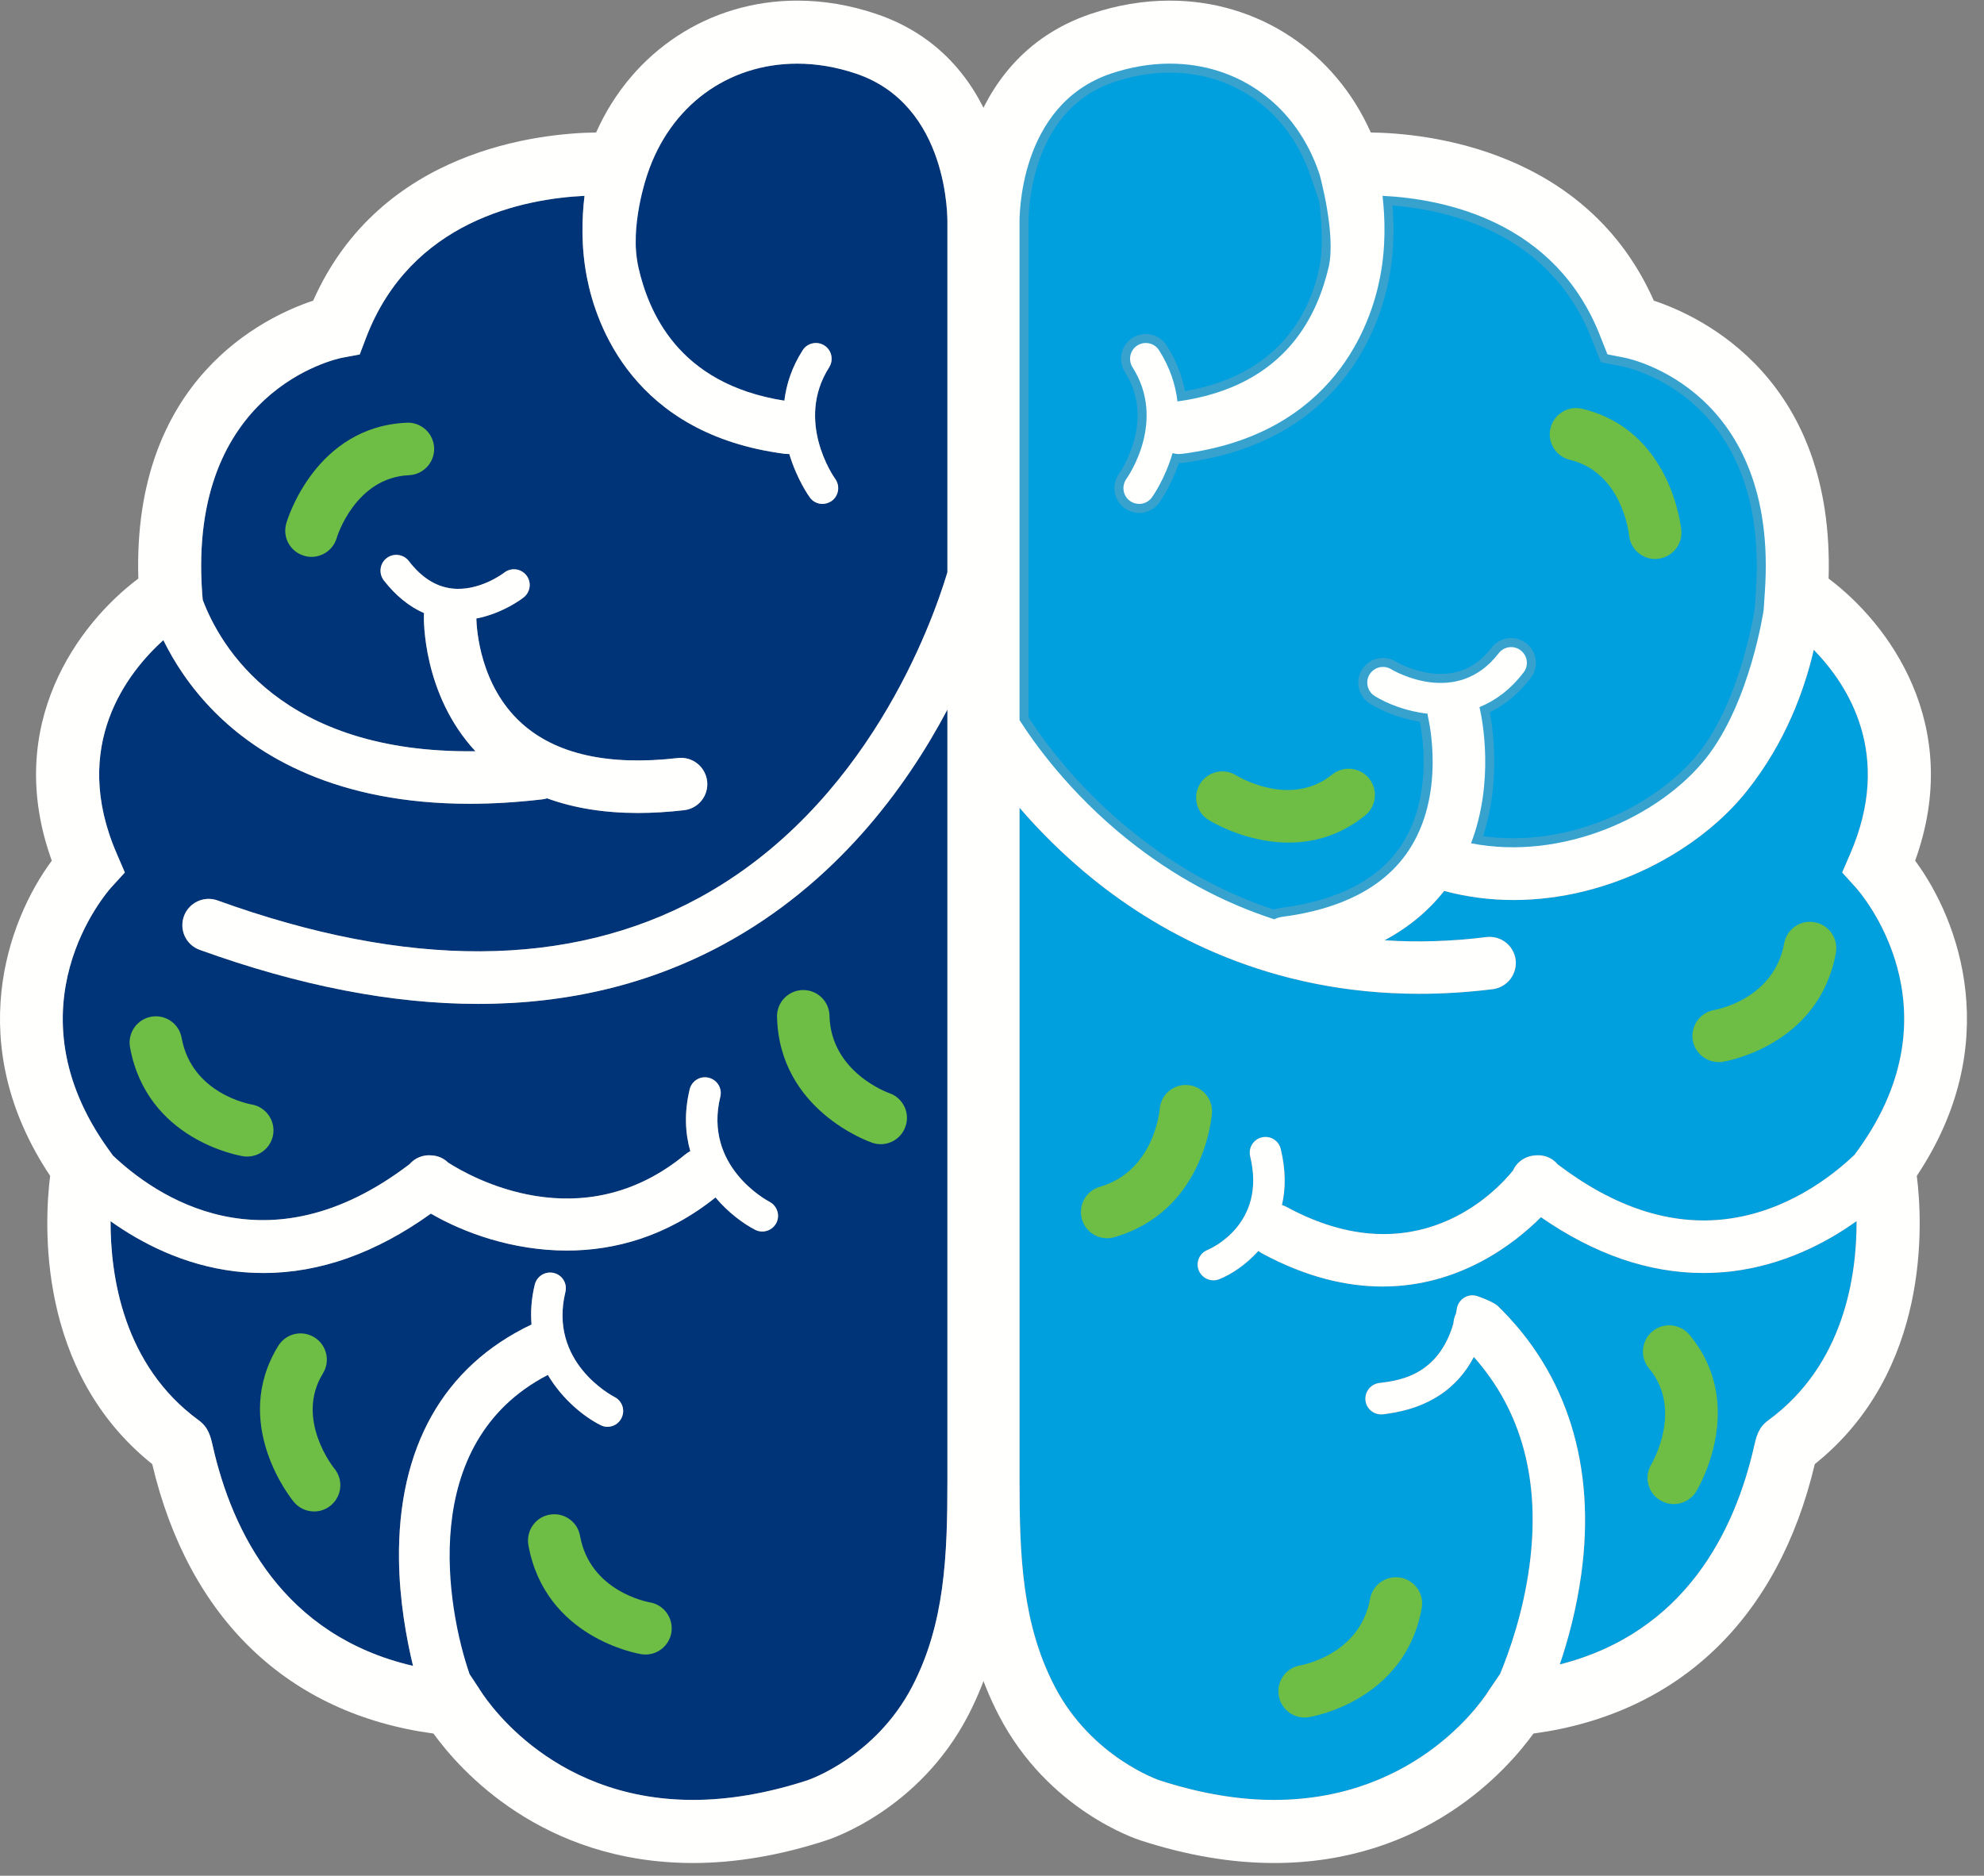
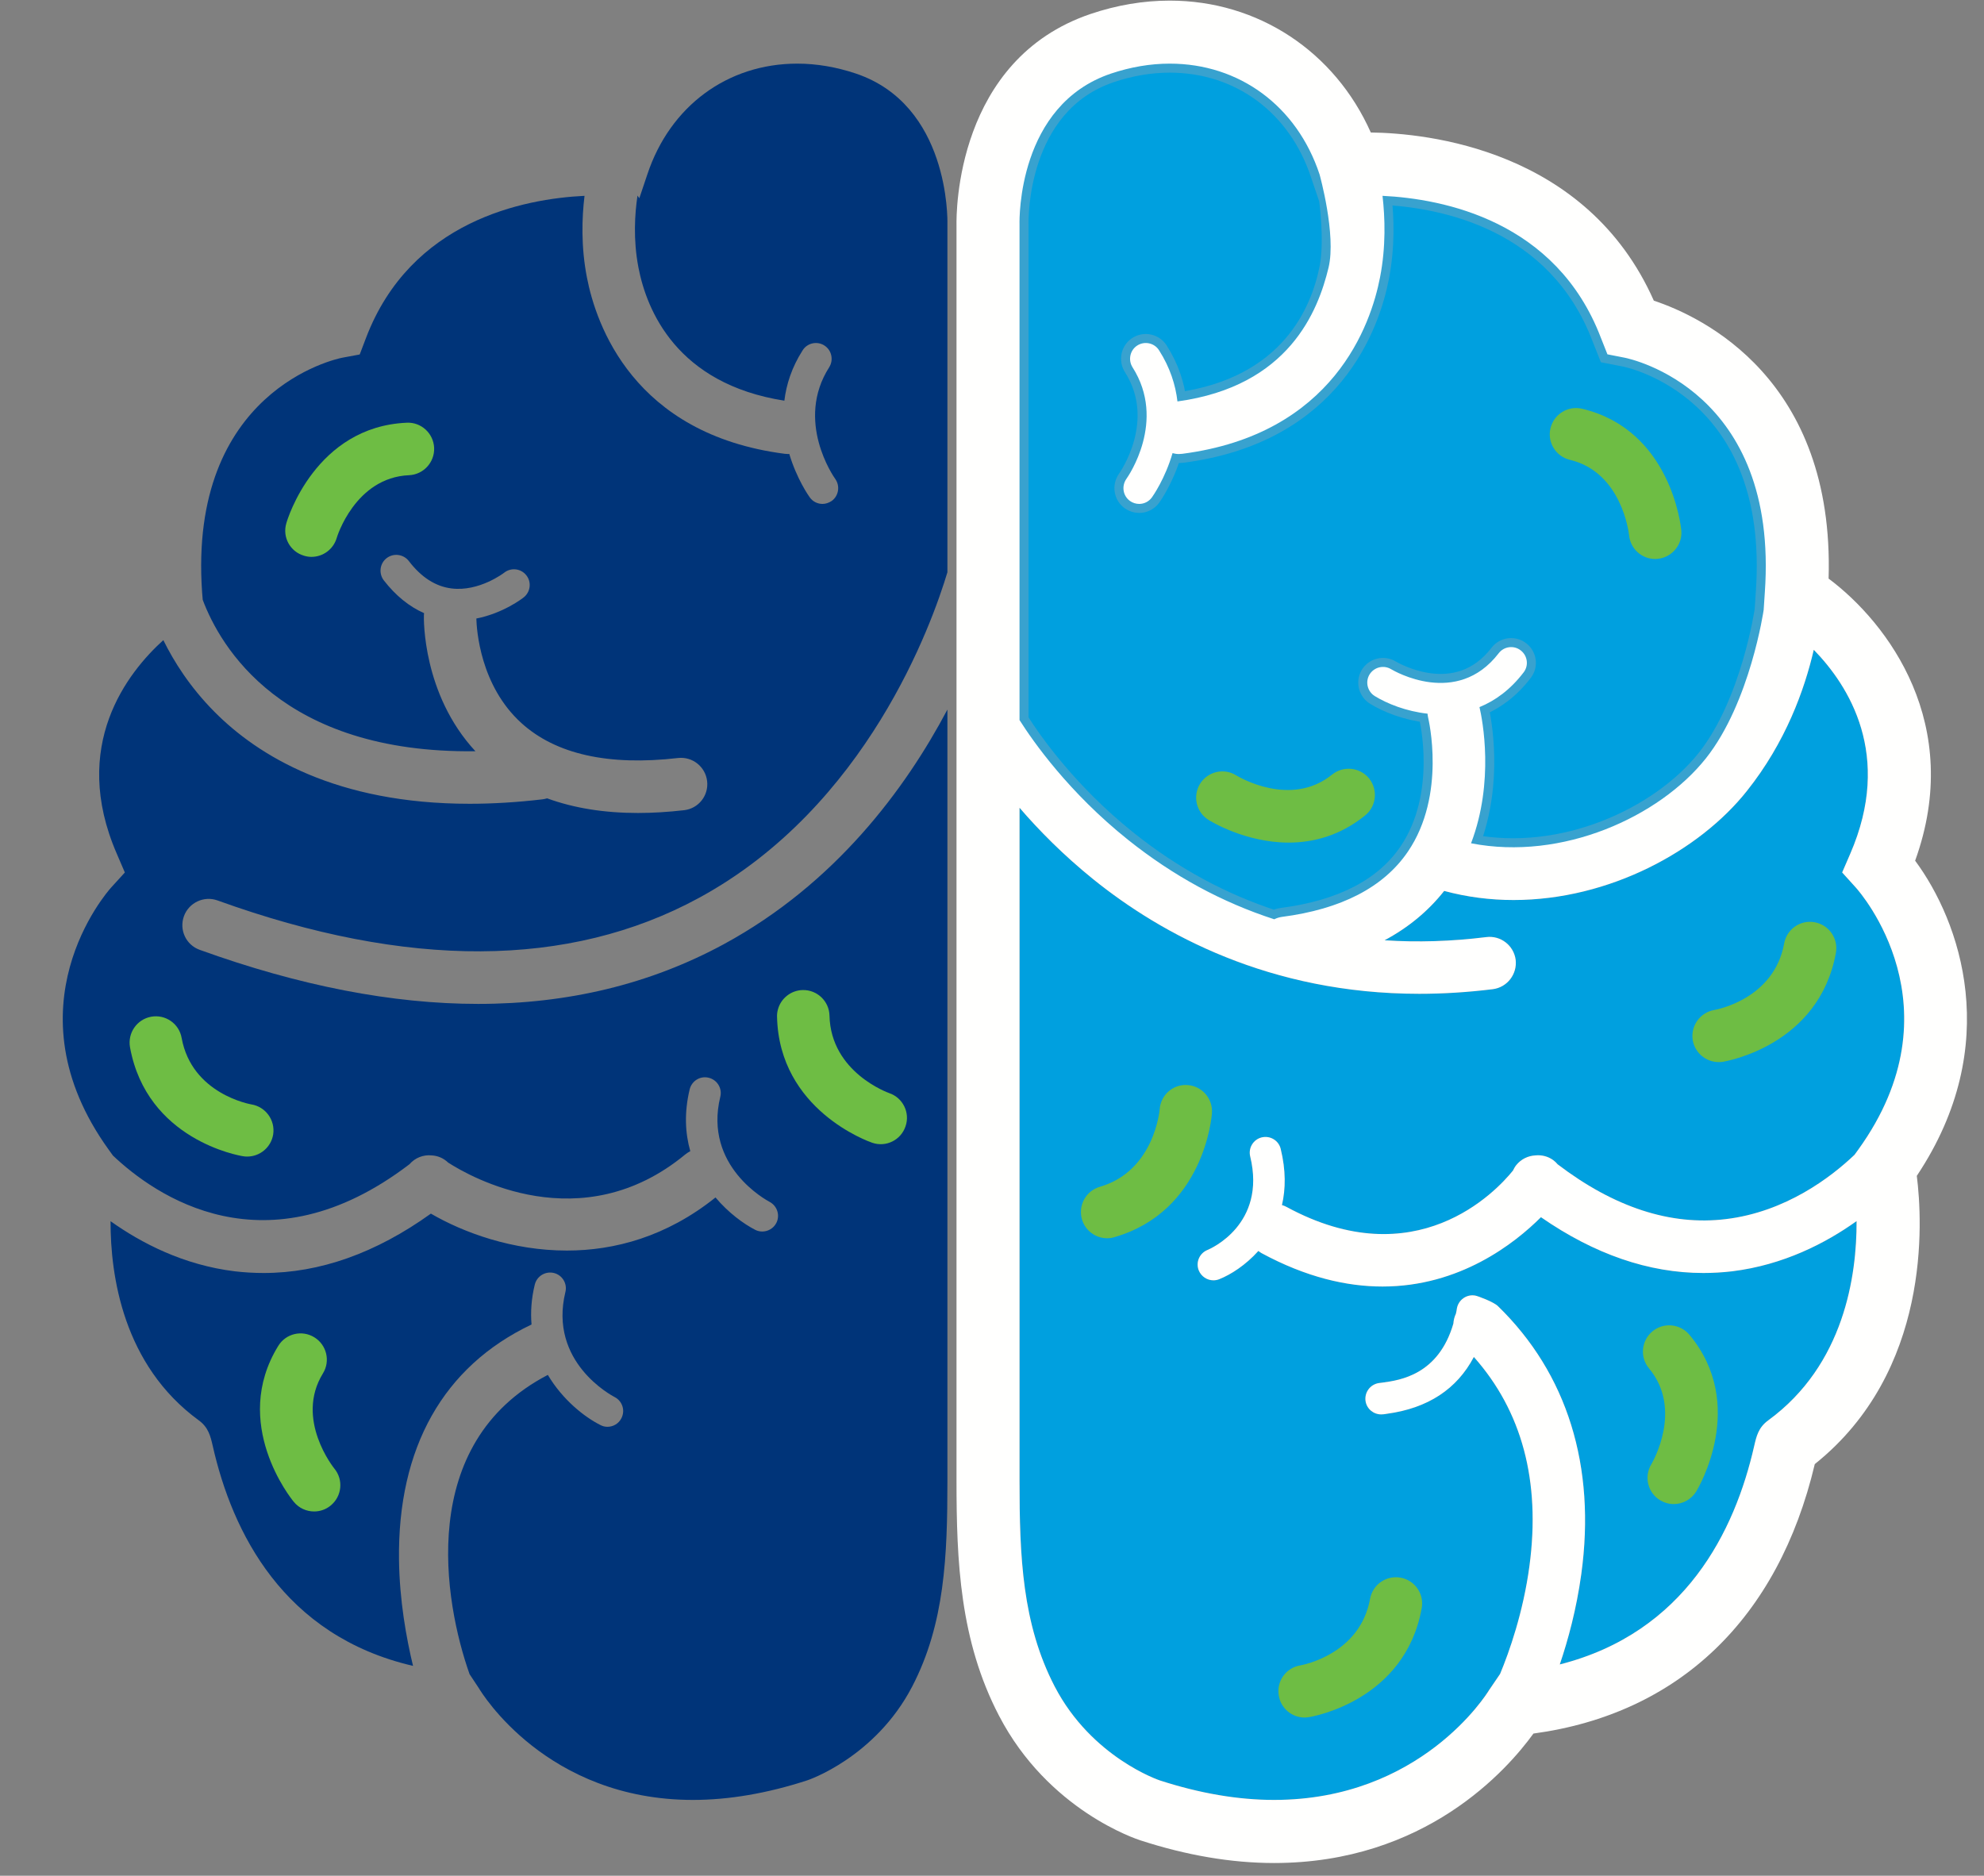
<svg xmlns="http://www.w3.org/2000/svg" width="55px" height="52px" viewBox="0 0 55 52" version="1.1">
  <rect x="0" y="0" width="55" height="52" fill="#808080" stroke="none" />
  <title>TA-Icon-neuroscience</title>
  <desc>Created with Sketch.</desc>
  <g id="Transparancy-Report---Landscape" stroke="none" stroke-width="1" fill="none" fill-rule="evenodd">
    <g id="Chapter-1-B" transform="translate(-841, -1696)">
      <g id="neuroscience" transform="translate(841, 1696)">
        <path d="M47.22,35.291 C45.708,35.291 44.201,34.772 42.718,33.744 C41.982,34.479 40.464,35.666 38.326,35.666 C37.335,35.666 36.211,35.411 34.97,34.739 C34.939,34.721 34.912,34.7 34.884,34.68 C34.53,35.075 34.119,35.336 33.8,35.463 C33.748,35.484 33.69,35.494 33.638,35.494 C33.464,35.494 33.302,35.389 33.232,35.22 C33.142,34.997 33.25,34.743 33.475,34.652 C33.545,34.623 35.115,33.951 34.658,32.06 C34.6,31.824 34.745,31.589 34.976,31.532 C35.214,31.475 35.449,31.619 35.504,31.853 C35.648,32.444 35.642,32.961 35.538,33.408 C35.585,33.421 35.625,33.438 35.666,33.46 C39.242,35.401 41.467,33.041 41.941,32.453 C41.968,32.399 41.994,32.35 42.031,32.303 C42.167,32.133 42.359,32.043 42.562,32.031 C42.73,32.014 42.906,32.053 43.054,32.159 C43.103,32.194 43.144,32.234 43.182,32.279 C44.746,33.47 46.311,33.984 47.844,33.797 C49.504,33.597 50.761,32.633 51.41,32.015 L51.512,31.875 C54.36,27.927 51.567,24.737 51.445,24.604 L51.068,24.187 L51.292,23.669 C52.476,20.937 51.254,19.012 50.281,18.014 C50.025,19.119 49.504,20.576 48.426,21.929 C47.113,23.584 44.619,24.951 41.959,24.951 C41.321,24.951 40.675,24.872 40.035,24.699 C39.595,25.257 39.044,25.713 38.383,26.067 C39.293,26.128 40.232,26.099 41.203,25.979 C41.6,25.928 41.965,26.21 42.017,26.609 C42.063,27.008 41.782,27.372 41.383,27.423 C40.675,27.51 39.997,27.551 39.346,27.551 C35.196,27.551 32.189,25.892 30.314,24.381 C29.477,23.706 28.793,23.01 28.263,22.393 L28.263,41.044 C28.263,43.143 28.336,45.019 29.239,46.756 C30.265,48.725 32.134,49.352 32.151,49.358 C33.261,49.718 34.324,49.899 35.318,49.899 C39.374,49.899 41.194,46.992 41.269,46.864 L41.585,46.406 C41.837,45.801 42.228,44.699 42.4,43.404 C42.712,41.061 42.191,39.12 40.858,37.619 C40.388,38.511 39.583,39.04 38.447,39.194 C38.413,39.199 38.383,39.203 38.36,39.207 C38.337,39.209 38.311,39.211 38.288,39.211 C38.076,39.211 37.891,39.059 37.856,38.846 C37.819,38.608 37.978,38.384 38.219,38.343 C38.25,38.339 38.285,38.335 38.329,38.329 C38.807,38.263 39.876,38.117 40.29,36.694 C40.296,36.599 40.319,36.506 40.36,36.42 C40.371,36.37 40.383,36.322 40.388,36.271 C40.432,36.034 40.658,35.874 40.896,35.917 C40.971,35.93 41.403,36.091 41.524,36.208 C43.445,38.075 44.248,40.644 43.836,43.64 C43.703,44.61 43.468,45.472 43.24,46.143 C46.722,45.259 48.096,42.436 48.629,40.087 C48.69,39.823 48.745,39.572 49.023,39.373 C51.126,37.834 51.474,35.359 51.468,33.852 C50.614,34.463 49.44,35.069 48.02,35.244 C47.751,35.275 47.484,35.291 47.22,35.291" id="Fill-1" fill="#00A0DF" />
        <path d="M28.263,6.21 L28.263,19.962 C28.637,20.552 29.628,21.969 31.273,23.283 C32.525,24.283 33.878,25.017 35.324,25.485 C35.388,25.454 35.46,25.429 35.535,25.419 C37.181,25.206 38.355,24.599 39.027,23.613 C40.107,22.031 39.595,19.922 39.592,19.901 C39.583,19.862 39.577,19.823 39.574,19.785 C38.983,19.72 38.456,19.509 38.111,19.297 C37.908,19.171 37.842,18.903 37.966,18.698 C38.094,18.492 38.36,18.428 38.566,18.553 C38.644,18.599 40.386,19.62 41.547,18.109 C41.692,17.919 41.968,17.883 42.156,18.03 C42.347,18.176 42.385,18.451 42.237,18.641 C41.869,19.123 41.449,19.425 41.014,19.603 C41.096,19.951 41.432,21.67 40.78,23.378 C43.309,23.872 45.998,22.647 47.29,21.024 C48.521,19.471 48.892,16.908 48.892,16.908 L48.924,16.424 C49.318,10.827 45.21,9.95 45.036,9.916 L44.561,9.823 L44.381,9.369 C43.141,6.114 40.003,5.51 38.326,5.429 C38.395,6.033 38.424,6.834 38.256,7.694 C38.007,8.983 36.975,12.038 32.774,12.581 C32.74,12.585 32.71,12.587 32.679,12.587 C32.618,12.587 32.56,12.577 32.505,12.562 C32.299,13.269 31.963,13.747 31.934,13.788 C31.847,13.907 31.717,13.97 31.58,13.97 C31.494,13.97 31.401,13.943 31.325,13.888 C31.128,13.747 31.088,13.475 31.224,13.278 C31.273,13.21 32.345,11.67 31.395,10.181 C31.268,9.978 31.325,9.707 31.528,9.578 C31.731,9.448 32.004,9.508 32.131,9.711 C32.438,10.192 32.589,10.675 32.641,11.129 C35.738,10.706 36.593,8.625 36.83,7.418 C36.978,6.641 36.81,5.487 36.81,5.487 L36.802,5.487 L36.581,4.836 C35.953,2.94 34.359,1.764 32.427,1.764 C31.888,1.764 31.34,1.858 30.798,2.04 C28.214,2.912 28.26,6.075 28.263,6.21" id="Fill-2" fill="#00A0DF" />
        <path d="M28.263,6.21 L28.263,19.962 C28.637,20.552 29.628,21.969 31.273,23.283 C32.525,24.283 33.878,25.017 35.324,25.485 C35.388,25.454 35.46,25.429 35.535,25.419 C37.181,25.206 38.355,24.599 39.027,23.613 C40.107,22.031 39.595,19.922 39.592,19.901 C39.583,19.862 39.577,19.823 39.574,19.785 C38.983,19.72 38.456,19.509 38.111,19.297 C37.908,19.171 37.842,18.903 37.966,18.698 C38.094,18.492 38.36,18.428 38.566,18.553 C38.644,18.599 40.386,19.62 41.547,18.109 C41.692,17.919 41.968,17.883 42.156,18.03 C42.347,18.176 42.385,18.451 42.237,18.641 C41.869,19.123 41.449,19.425 41.014,19.603 C41.096,19.951 41.432,21.67 40.78,23.378 C43.309,23.872 45.998,22.647 47.29,21.024 C48.521,19.471 48.892,16.908 48.892,16.908 L48.924,16.424 C49.318,10.827 45.21,9.95 45.036,9.916 L44.561,9.823 L44.381,9.369 C43.141,6.114 40.003,5.51 38.326,5.429 C38.395,6.033 38.424,6.834 38.256,7.694 C38.007,8.983 36.975,12.038 32.774,12.581 C32.74,12.585 32.71,12.587 32.679,12.587 C32.618,12.587 32.56,12.577 32.505,12.562 C32.299,13.269 31.963,13.747 31.934,13.788 C31.847,13.907 31.717,13.97 31.58,13.97 C31.494,13.97 31.401,13.943 31.325,13.888 C31.128,13.747 31.088,13.475 31.224,13.278 C31.273,13.21 32.345,11.67 31.395,10.181 C31.268,9.978 31.325,9.707 31.528,9.578 C31.731,9.448 32.004,9.508 32.131,9.711 C32.438,10.192 32.589,10.675 32.641,11.129 C35.738,10.706 36.593,8.625 36.83,7.418 C36.978,6.641 36.81,5.487 36.81,5.487 L36.802,5.487 L36.581,4.836 C35.953,2.94 34.359,1.764 32.427,1.764 C31.888,1.764 31.34,1.858 30.798,2.04 C28.214,2.912 28.26,6.075 28.263,6.21 Z" id="Stroke-3" stroke="#38A2CF" stroke-width="0.5" />
        <g id="Group-8">
          <path d="M32.427,1.764 C34.359,1.764 35.953,2.94 36.581,4.836 C36.581,4.836 37.048,6.505 36.83,7.418 C36.541,8.614 35.738,10.706 32.641,11.129 C32.589,10.675 32.438,10.192 32.131,9.711 C32.004,9.508 31.731,9.448 31.528,9.578 C31.325,9.707 31.268,9.978 31.395,10.181 C32.345,11.67 31.273,13.21 31.224,13.278 C31.088,13.475 31.128,13.747 31.325,13.888 C31.401,13.943 31.494,13.97 31.58,13.97 C31.717,13.97 31.847,13.907 31.934,13.788 C31.963,13.747 32.299,13.269 32.505,12.562 C32.56,12.577 32.618,12.587 32.679,12.587 C32.71,12.587 32.74,12.585 32.774,12.581 C36.975,12.038 38.007,8.983 38.256,7.694 C38.424,6.834 38.395,6.033 38.326,5.429 C40.003,5.51 43.141,6.114 44.381,9.369 L44.561,9.823 L45.036,9.916 C45.21,9.95 49.318,10.827 48.924,16.424 L48.892,16.908 C48.892,16.908 48.521,19.471 47.29,21.024 C45.998,22.647 43.309,23.872 40.78,23.378 C41.432,21.67 41.096,19.951 41.014,19.603 C41.449,19.425 41.869,19.123 42.237,18.641 C42.385,18.451 42.347,18.176 42.156,18.03 C41.968,17.883 41.692,17.919 41.547,18.109 C40.386,19.62 38.644,18.599 38.566,18.553 C38.36,18.428 38.094,18.492 37.966,18.698 C37.842,18.903 37.908,19.171 38.111,19.297 C38.456,19.509 38.983,19.72 39.574,19.785 C39.577,19.823 39.583,19.862 39.592,19.901 C39.595,19.922 40.107,22.031 39.027,23.613 C38.355,24.599 37.181,25.206 35.535,25.419 C35.46,25.429 35.388,25.454 35.324,25.485 C33.878,25.017 32.525,24.283 31.273,23.283 C29.628,21.969 28.637,20.552 28.263,19.962 L28.263,6.21 C28.26,6.075 28.214,2.912 30.798,2.04 C31.34,1.858 31.888,1.764 32.427,1.764 Z M49.023,39.373 C48.745,39.572 48.69,39.823 48.629,40.087 C48.096,42.436 46.722,45.259 43.24,46.143 C43.468,45.472 43.703,44.61 43.836,43.64 C44.248,40.644 43.445,38.075 41.524,36.208 C41.403,36.091 40.971,35.93 40.896,35.917 C40.658,35.874 40.432,36.034 40.388,36.271 C40.383,36.322 40.371,36.37 40.36,36.42 C40.319,36.506 40.296,36.599 40.29,36.694 C39.876,38.117 38.807,38.263 38.329,38.329 C38.285,38.335 38.25,38.339 38.219,38.343 C37.978,38.384 37.819,38.608 37.856,38.846 C37.891,39.059 38.076,39.211 38.288,39.211 C38.311,39.211 38.337,39.209 38.36,39.207 C38.383,39.203 38.413,39.199 38.447,39.194 C39.583,39.04 40.388,38.511 40.858,37.619 C42.191,39.12 42.712,41.061 42.4,43.404 C42.228,44.699 41.837,45.801 41.585,46.406 L41.281,46.853 C41.206,46.979 39.374,49.899 35.318,49.899 C34.324,49.899 33.261,49.718 32.151,49.358 C32.134,49.352 30.265,48.725 29.239,46.756 C28.336,45.019 28.263,43.143 28.263,41.044 L28.263,22.393 C28.793,23.01 29.477,23.706 30.314,24.381 C32.189,25.892 35.196,27.551 39.346,27.551 C39.997,27.551 40.675,27.51 41.383,27.423 C41.782,27.372 42.063,27.008 42.017,26.609 C41.965,26.21 41.6,25.928 41.203,25.979 C40.232,26.099 39.293,26.128 38.383,26.067 C39.044,25.713 39.595,25.257 40.035,24.699 C40.675,24.872 41.321,24.951 41.959,24.951 C44.619,24.951 47.113,23.584 48.426,21.929 C49.504,20.576 50.025,19.119 50.281,18.014 C51.254,19.012 52.476,20.937 51.292,23.669 L51.068,24.187 L51.445,24.604 C51.567,24.737 54.36,27.927 51.512,31.875 L51.41,32.015 C50.761,32.633 49.504,33.597 47.844,33.797 C46.311,33.984 44.746,33.47 43.182,32.279 C43.144,32.234 43.103,32.194 43.054,32.159 C42.906,32.053 42.73,32.014 42.562,32.031 C42.359,32.043 42.167,32.133 42.031,32.303 C41.994,32.35 41.968,32.399 41.941,32.453 C41.467,33.041 39.242,35.401 35.666,33.46 C35.625,33.438 35.585,33.421 35.538,33.408 C35.642,32.961 35.648,32.444 35.504,31.853 C35.449,31.619 35.214,31.475 34.976,31.532 C34.745,31.589 34.6,31.824 34.658,32.06 C35.115,33.951 33.545,34.623 33.475,34.652 C33.25,34.743 33.142,34.997 33.232,35.22 C33.302,35.389 33.464,35.494 33.638,35.494 C33.69,35.494 33.748,35.484 33.8,35.463 C34.119,35.336 34.53,35.075 34.884,34.68 C34.912,34.7 34.939,34.721 34.97,34.739 C36.211,35.411 37.335,35.666 38.326,35.666 C40.464,35.666 41.982,34.479 42.718,33.744 C44.201,34.772 45.708,35.291 47.22,35.291 C47.484,35.291 47.751,35.275 48.02,35.244 C49.44,35.069 50.614,34.463 51.468,33.852 C51.474,35.359 51.126,37.834 49.023,39.373 Z M53.091,23.861 C54.453,20.09 52.343,17.275 50.692,16.04 C50.86,10.51 47.192,8.782 45.847,8.335 C43.981,4.129 39.537,3.692 38.001,3.673 C37.004,1.43 34.878,0.017 32.427,0.017 C31.697,0.017 30.963,0.141 30.236,0.386 C26.499,1.649 26.51,5.9 26.516,6.245 L26.516,41.044 C26.516,43.29 26.609,45.478 27.692,47.56 C29.06,50.195 31.523,50.99 31.615,51.02 C32.896,51.437 34.142,51.648 35.318,51.648 C39.513,51.648 41.785,49.061 42.51,48.059 C46.537,47.514 49.295,44.877 50.309,40.589 C53.531,38.013 53.299,33.876 53.137,32.598 C55.562,28.963 54.331,25.535 53.091,23.861 L53.091,23.861 Z" id="Fill-4" fill="#FFFFFE" />
          <path d="M25.287,46.756 C26.191,45.019 26.264,43.143 26.264,41.044 L26.264,19.671 C25.105,21.863 23.161,24.497 20.061,26.178 C18.026,27.28 15.755,27.831 13.257,27.831 C10.882,27.831 8.303,27.332 5.536,26.332 C5.156,26.196 4.962,25.779 5.099,25.399 C5.237,25.022 5.655,24.827 6.031,24.963 C11.293,26.864 15.778,26.844 19.365,24.898 C24.042,22.364 25.844,17.266 26.264,15.864 L26.264,6.207 C26.267,6.075 26.313,2.912 23.729,2.04 C23.187,1.858 22.639,1.764 22.103,1.764 C20.168,1.764 18.574,2.94 17.945,4.836 L17.725,5.491 L17.719,5.491 L17.673,5.422 C17.598,5.916 17.549,6.641 17.699,7.418 C17.928,8.607 18.763,10.641 21.744,11.108 C21.799,10.659 21.947,10.186 22.251,9.711 C22.378,9.508 22.651,9.448 22.853,9.578 C23.056,9.707 23.114,9.978 22.987,10.181 C22.036,11.671 23.108,13.214 23.155,13.278 C23.294,13.475 23.25,13.747 23.056,13.888 C22.975,13.941 22.889,13.97 22.801,13.97 C22.665,13.97 22.532,13.907 22.448,13.788 C22.419,13.749 22.088,13.278 21.88,12.584 C21.871,12.584 21.86,12.587 21.848,12.587 C21.816,12.587 21.787,12.585 21.756,12.581 C17.551,12.038 16.52,8.983 16.271,7.694 C16.103,6.834 16.131,6.033 16.204,5.429 C14.527,5.51 11.386,6.114 10.146,9.369 L9.972,9.827 L9.488,9.917 C9.317,9.95 5.211,10.827 5.603,16.424 L5.62,16.629 C6.098,17.905 7.799,20.895 13.179,20.826 C11.71,19.241 11.748,17.15 11.751,17.058 C11.751,17.037 11.756,17.018 11.756,16.998 C11.345,16.817 10.969,16.514 10.638,16.087 C10.493,15.894 10.528,15.619 10.719,15.473 C10.91,15.326 11.186,15.362 11.334,15.554 C11.678,16.004 12.075,16.259 12.516,16.313 C13.281,16.41 13.97,15.883 13.976,15.877 C14.167,15.727 14.44,15.758 14.59,15.948 C14.741,16.136 14.706,16.413 14.518,16.561 C14.489,16.585 13.953,17.001 13.205,17.147 C13.214,17.455 13.309,19.006 14.454,20.045 C15.407,20.91 16.868,21.237 18.797,21.014 C19.197,20.969 19.556,21.256 19.603,21.656 C19.649,22.054 19.365,22.415 18.965,22.461 C18.519,22.512 18.09,22.538 17.685,22.538 C16.746,22.538 15.906,22.402 15.167,22.132 C15.123,22.144 15.083,22.155 15.036,22.16 C14.318,22.244 13.646,22.283 13.02,22.283 C9.32,22.283 7.153,20.952 5.944,19.732 C5.266,19.049 4.82,18.34 4.528,17.746 C3.54,18.64 1.934,20.666 3.238,23.669 L3.461,24.188 L3.079,24.607 C2.963,24.737 0.167,27.927 3.015,31.875 L3.125,32.027 L3.122,32.027 C4.29,33.138 7.37,35.314 11.351,32.276 C11.508,32.095 11.739,32.008 11.965,32.031 C12.133,32.039 12.295,32.106 12.423,32.23 C13.032,32.622 16.114,34.387 19,32.002 C19.044,31.967 19.09,31.938 19.136,31.914 C18.994,31.414 18.965,30.841 19.119,30.199 C19.177,29.964 19.412,29.82 19.646,29.878 C19.881,29.935 20.026,30.171 19.968,30.405 C19.498,32.337 21.257,33.277 21.333,33.318 C21.544,33.429 21.631,33.69 21.521,33.905 C21.443,34.055 21.289,34.141 21.132,34.141 C21.063,34.141 20.996,34.126 20.933,34.093 C20.611,33.926 20.194,33.623 19.835,33.197 C18.478,34.284 17.036,34.669 15.714,34.669 C14.208,34.669 12.852,34.173 11.945,33.645 C10.421,34.739 8.865,35.291 7.309,35.291 C7.039,35.291 6.773,35.275 6.506,35.244 C5.087,35.07 3.919,34.463 3.065,33.855 C3.061,35.365 3.412,37.842 5.507,39.373 C5.782,39.572 5.837,39.823 5.898,40.087 C6.437,42.471 7.848,45.348 11.45,46.183 C11.264,45.413 11.076,44.371 11.061,43.245 C11.021,40.135 12.29,37.881 14.735,36.719 C14.706,36.377 14.729,36.006 14.825,35.613 C14.883,35.378 15.118,35.234 15.355,35.291 C15.587,35.347 15.732,35.584 15.674,35.818 C15.202,37.764 16.963,38.69 17.036,38.729 C17.253,38.839 17.337,39.101 17.227,39.316 C17.152,39.468 16.998,39.555 16.839,39.555 C16.769,39.555 16.705,39.538 16.642,39.505 C16.201,39.282 15.598,38.808 15.187,38.116 C11.539,40.012 12.307,44.403 13.017,46.412 L13.275,46.802 C13.35,46.927 15.152,49.898 19.209,49.899 C20.202,49.899 21.266,49.718 22.373,49.358 C22.396,49.352 24.262,48.725 25.287,46.756" id="Fill-6" fill="#003479" />
-           <path d="M19.209,49.899 C15.152,49.898 13.35,46.927 13.275,46.802 L13.017,46.412 C12.406,44.633 11.539,40.012 15.187,38.116 C15.598,38.808 16.201,39.282 16.642,39.505 C16.705,39.538 16.769,39.555 16.839,39.555 C16.998,39.555 17.152,39.468 17.227,39.316 C17.337,39.101 17.253,38.839 17.036,38.729 C16.963,38.69 15.202,37.764 15.674,35.818 C15.732,35.584 15.587,35.347 15.355,35.291 C15.118,35.234 14.883,35.378 14.825,35.613 C14.729,36.006 14.706,36.377 14.735,36.719 C12.29,37.881 11.021,40.135 11.061,43.245 C11.076,44.371 11.264,45.413 11.45,46.183 C7.848,45.348 6.437,42.471 5.898,40.087 C5.837,39.823 5.782,39.572 5.507,39.373 C3.412,37.842 3.061,35.365 3.065,33.855 C3.919,34.463 5.087,35.07 6.506,35.244 C6.773,35.275 7.039,35.291 7.309,35.291 C8.865,35.291 10.421,34.739 11.945,33.645 C12.852,34.173 14.208,34.669 15.714,34.669 C17.036,34.669 18.478,34.284 19.835,33.197 C20.194,33.623 20.611,33.926 20.933,34.093 C20.996,34.126 21.063,34.141 21.132,34.141 C21.289,34.141 21.443,34.055 21.521,33.905 C21.631,33.69 21.544,33.429 21.333,33.318 C21.257,33.277 19.498,32.337 19.968,30.405 C20.026,30.171 19.881,29.935 19.646,29.878 C19.412,29.82 19.177,29.964 19.119,30.199 C18.965,30.841 18.994,31.414 19.136,31.914 C19.09,31.938 19.044,31.967 19,32.002 C16.114,34.387 13.032,32.622 12.423,32.23 C12.295,32.106 12.133,32.039 11.965,32.031 C11.739,32.008 11.508,32.095 11.351,32.276 C7.37,35.314 4.29,33.138 3.122,32.027 L3.125,32.027 L3.015,31.875 C0.167,27.927 2.963,24.737 3.079,24.607 L3.461,24.188 L3.238,23.669 C1.934,20.666 3.54,18.64 4.528,17.746 C4.82,18.34 5.266,19.049 5.944,19.732 C7.153,20.952 9.32,22.283 13.02,22.283 C13.646,22.283 14.318,22.244 15.036,22.16 C15.083,22.155 15.123,22.144 15.167,22.132 C15.906,22.402 16.746,22.538 17.685,22.538 C18.09,22.538 18.519,22.512 18.965,22.461 C19.365,22.415 19.649,22.054 19.603,21.656 C19.556,21.256 19.197,20.969 18.797,21.014 C16.868,21.237 15.407,20.91 14.454,20.045 C13.309,19.006 13.214,17.455 13.205,17.147 C13.953,17.001 14.489,16.585 14.518,16.561 C14.706,16.413 14.741,16.136 14.59,15.948 C14.44,15.758 14.167,15.727 13.976,15.877 C13.97,15.883 13.281,16.41 12.516,16.313 C12.075,16.259 11.678,16.004 11.334,15.554 C11.186,15.362 10.91,15.326 10.719,15.473 C10.528,15.619 10.493,15.894 10.638,16.087 C10.969,16.514 11.345,16.817 11.756,16.998 C11.756,17.018 11.751,17.037 11.751,17.058 C11.748,17.15 11.71,19.241 13.179,20.826 C7.799,20.895 6.098,17.905 5.62,16.629 L5.603,16.424 C5.211,10.827 9.317,9.95 9.488,9.917 L9.972,9.827 L10.146,9.369 C11.386,6.114 14.527,5.51 16.204,5.429 C16.131,6.033 16.103,6.834 16.271,7.694 C16.52,8.983 17.551,12.038 21.756,12.581 C21.787,12.585 21.816,12.587 21.848,12.587 C21.86,12.587 21.871,12.584 21.88,12.584 C22.088,13.278 22.419,13.749 22.448,13.788 C22.532,13.907 22.665,13.97 22.801,13.97 C22.889,13.97 22.975,13.941 23.056,13.888 C23.25,13.747 23.294,13.475 23.155,13.278 C23.108,13.214 22.036,11.671 22.987,10.181 C23.114,9.978 23.056,9.707 22.853,9.578 C22.651,9.448 22.378,9.508 22.251,9.711 C21.947,10.186 21.799,10.659 21.744,11.108 C18.763,10.641 17.974,8.597 17.699,7.418 C17.435,6.298 17.945,4.836 17.945,4.836 C18.574,2.94 20.168,1.764 22.103,1.764 C22.639,1.764 23.187,1.858 23.729,2.04 C26.313,2.912 26.267,6.075 26.264,6.207 L26.264,15.864 C25.844,17.266 24.042,22.364 19.365,24.898 C15.778,26.844 11.293,26.864 6.031,24.963 C5.655,24.827 5.237,25.022 5.099,25.399 C4.962,25.779 5.156,26.196 5.536,26.332 C8.303,27.332 10.882,27.831 13.257,27.831 C15.755,27.831 18.026,27.28 20.061,26.178 C23.161,24.497 25.105,21.863 26.264,19.671 L26.264,41.044 C26.264,43.143 26.191,45.019 25.287,46.756 C24.262,48.725 22.396,49.352 22.373,49.358 C21.266,49.718 20.202,49.899 19.209,49.899 Z M24.291,0.386 C23.566,0.141 22.83,0.017 22.103,0.017 C19.649,0.017 17.522,1.432 16.526,3.673 C14.99,3.692 10.546,4.129 8.682,8.335 C7.335,8.782 3.667,10.51 3.835,16.04 C2.184,17.276 0.074,20.09 1.436,23.861 C0.196,25.535 -1.033,28.963 1.39,32.598 C1.231,33.876 0.996,38.013 4.22,40.589 C5.232,44.877 7.99,47.514 12.017,48.059 C12.742,49.061 15.013,51.645 19.209,51.648 C20.385,51.648 21.631,51.437 22.9,51.022 C23.004,50.99 25.467,50.195 26.838,47.56 C27.918,45.478 28.011,43.29 28.011,41.044 L28.011,6.245 C28.017,5.9 28.028,1.649 24.291,0.386 L24.291,0.386 Z" id="Fill-7" fill="#FFFFFE" />
        </g>
        <path d="M45.952,15.493 C46.351,15.454 46.647,15.099 46.609,14.701 C46.597,14.586 46.317,11.919 43.86,11.332 C43.468,11.239 43.075,11.482 42.982,11.873 C42.889,12.262 43.13,12.655 43.521,12.748 C44.955,13.091 45.152,14.761 45.161,14.839 C45.198,15.216 45.514,15.497 45.885,15.497 C45.905,15.497 45.931,15.494 45.952,15.493" id="Fill-9" fill="#6EBD44" />
        <path d="M50.303,25.567 C49.909,25.496 49.533,25.758 49.46,26.154 C49.182,27.691 47.6,27.985 47.528,27.999 C47.131,28.065 46.865,28.436 46.925,28.833 C46.983,29.189 47.296,29.444 47.643,29.444 C47.684,29.444 47.722,29.442 47.759,29.437 C47.869,29.416 50.428,28.979 50.895,26.413 C50.964,26.018 50.703,25.639 50.303,25.567" id="Fill-10" fill="#6EBD44" />
        <path d="M45.807,36.91 C45.497,37.17 45.456,37.628 45.714,37.936 C46.659,39.068 45.818,40.525 45.778,40.593 C45.569,40.937 45.679,41.383 46.021,41.591 C46.143,41.662 46.27,41.697 46.401,41.697 C46.647,41.697 46.885,41.571 47.024,41.346 C47.082,41.249 48.452,38.943 46.833,37.003 C46.572,36.694 46.114,36.654 45.807,36.91" id="Fill-11" fill="#6EBD44" />
        <path d="M33.499,22.728 C33.562,22.768 34.524,23.359 35.724,23.359 C36.396,23.359 37.144,23.174 37.845,22.605 C38.158,22.353 38.204,21.895 37.955,21.582 C37.7,21.269 37.242,21.221 36.929,21.473 C35.782,22.402 34.339,21.537 34.269,21.495 C33.933,21.284 33.484,21.386 33.27,21.725 C33.058,22.066 33.159,22.515 33.499,22.728" id="Fill-12" fill="#6EBD44" />
        <path d="M38.827,43.737 C38.43,43.666 38.053,43.928 37.981,44.323 C37.703,45.859 36.124,46.155 36.048,46.169 C35.652,46.233 35.385,46.605 35.449,47 C35.504,47.359 35.814,47.615 36.164,47.615 C36.204,47.615 36.24,47.611 36.28,47.605 C36.39,47.589 38.949,47.148 39.412,44.585 C39.485,44.188 39.224,43.81 38.827,43.737" id="Fill-13" fill="#6EBD44" />
        <path d="M11.275,11.719 C8.749,11.829 7.967,14.395 7.938,14.505 C7.822,14.89 8.042,15.295 8.431,15.407 C8.5,15.428 8.566,15.438 8.633,15.438 C8.952,15.438 9.239,15.232 9.334,14.915 C9.337,14.897 9.842,13.239 11.339,13.174 C11.739,13.156 12.052,12.816 12.035,12.415 C12.017,12.013 11.676,11.699 11.275,11.719" id="Fill-14" fill="#6EBD44" />
        <path d="M7.573,31.45 C7.634,31.055 7.364,30.681 6.967,30.617 C6.953,30.614 5.318,30.336 5.035,28.773 C4.965,28.378 4.588,28.116 4.192,28.186 C3.795,28.258 3.534,28.637 3.604,29.032 C4.07,31.6 6.628,32.037 6.738,32.054 C6.776,32.061 6.814,32.063 6.854,32.063 C7.205,32.063 7.515,31.808 7.573,31.45" id="Fill-15" fill="#6EBD44" />
        <path d="M8.952,38.075 C9.164,37.733 9.056,37.284 8.714,37.074 C8.372,36.863 7.926,36.968 7.715,37.31 C6.388,39.46 8.071,41.55 8.146,41.637 C8.288,41.811 8.497,41.902 8.708,41.902 C8.871,41.902 9.033,41.849 9.169,41.736 C9.479,41.48 9.526,41.023 9.268,40.712 C9.259,40.699 8.167,39.35 8.952,38.075" id="Fill-16" fill="#6EBD44" />
        <path d="M32.925,30.081 C32.525,30.048 32.177,30.352 32.148,30.755 C32.146,30.771 32.004,32.462 30.491,32.901 C30.106,33.012 29.883,33.415 29.993,33.802 C30.085,34.12 30.375,34.328 30.694,34.328 C30.758,34.328 30.827,34.319 30.894,34.297 C33.371,33.583 33.591,30.971 33.597,30.861 C33.626,30.458 33.325,30.111 32.925,30.081" id="Fill-17" fill="#6EBD44" />
        <path d="M25.102,31.227 C25.235,30.851 25.032,30.433 24.65,30.304 C24.633,30.297 23.033,29.734 22.995,28.158 C22.987,27.755 22.651,27.437 22.251,27.447 C21.921,27.455 21.643,27.684 21.564,27.99 C21.547,28.053 21.538,28.123 21.541,28.192 C21.602,30.771 24.076,31.645 24.181,31.681 C24.56,31.811 24.974,31.608 25.102,31.227" id="Fill-18" fill="#6EBD44" />
-         <path d="M18.015,44.422 C17.945,44.409 16.358,44.118 16.079,42.577 C16.01,42.182 15.63,41.919 15.233,41.991 C14.839,42.062 14.579,42.441 14.648,42.836 C15.112,45.402 17.673,45.842 17.78,45.859 C17.818,45.865 17.859,45.868 17.896,45.868 C18.247,45.868 18.551,45.614 18.612,45.259 C18.675,44.863 18.409,44.489 18.015,44.422" id="Fill-19" fill="#6EBD44" />
      </g>
    </g>
  </g>
</svg>